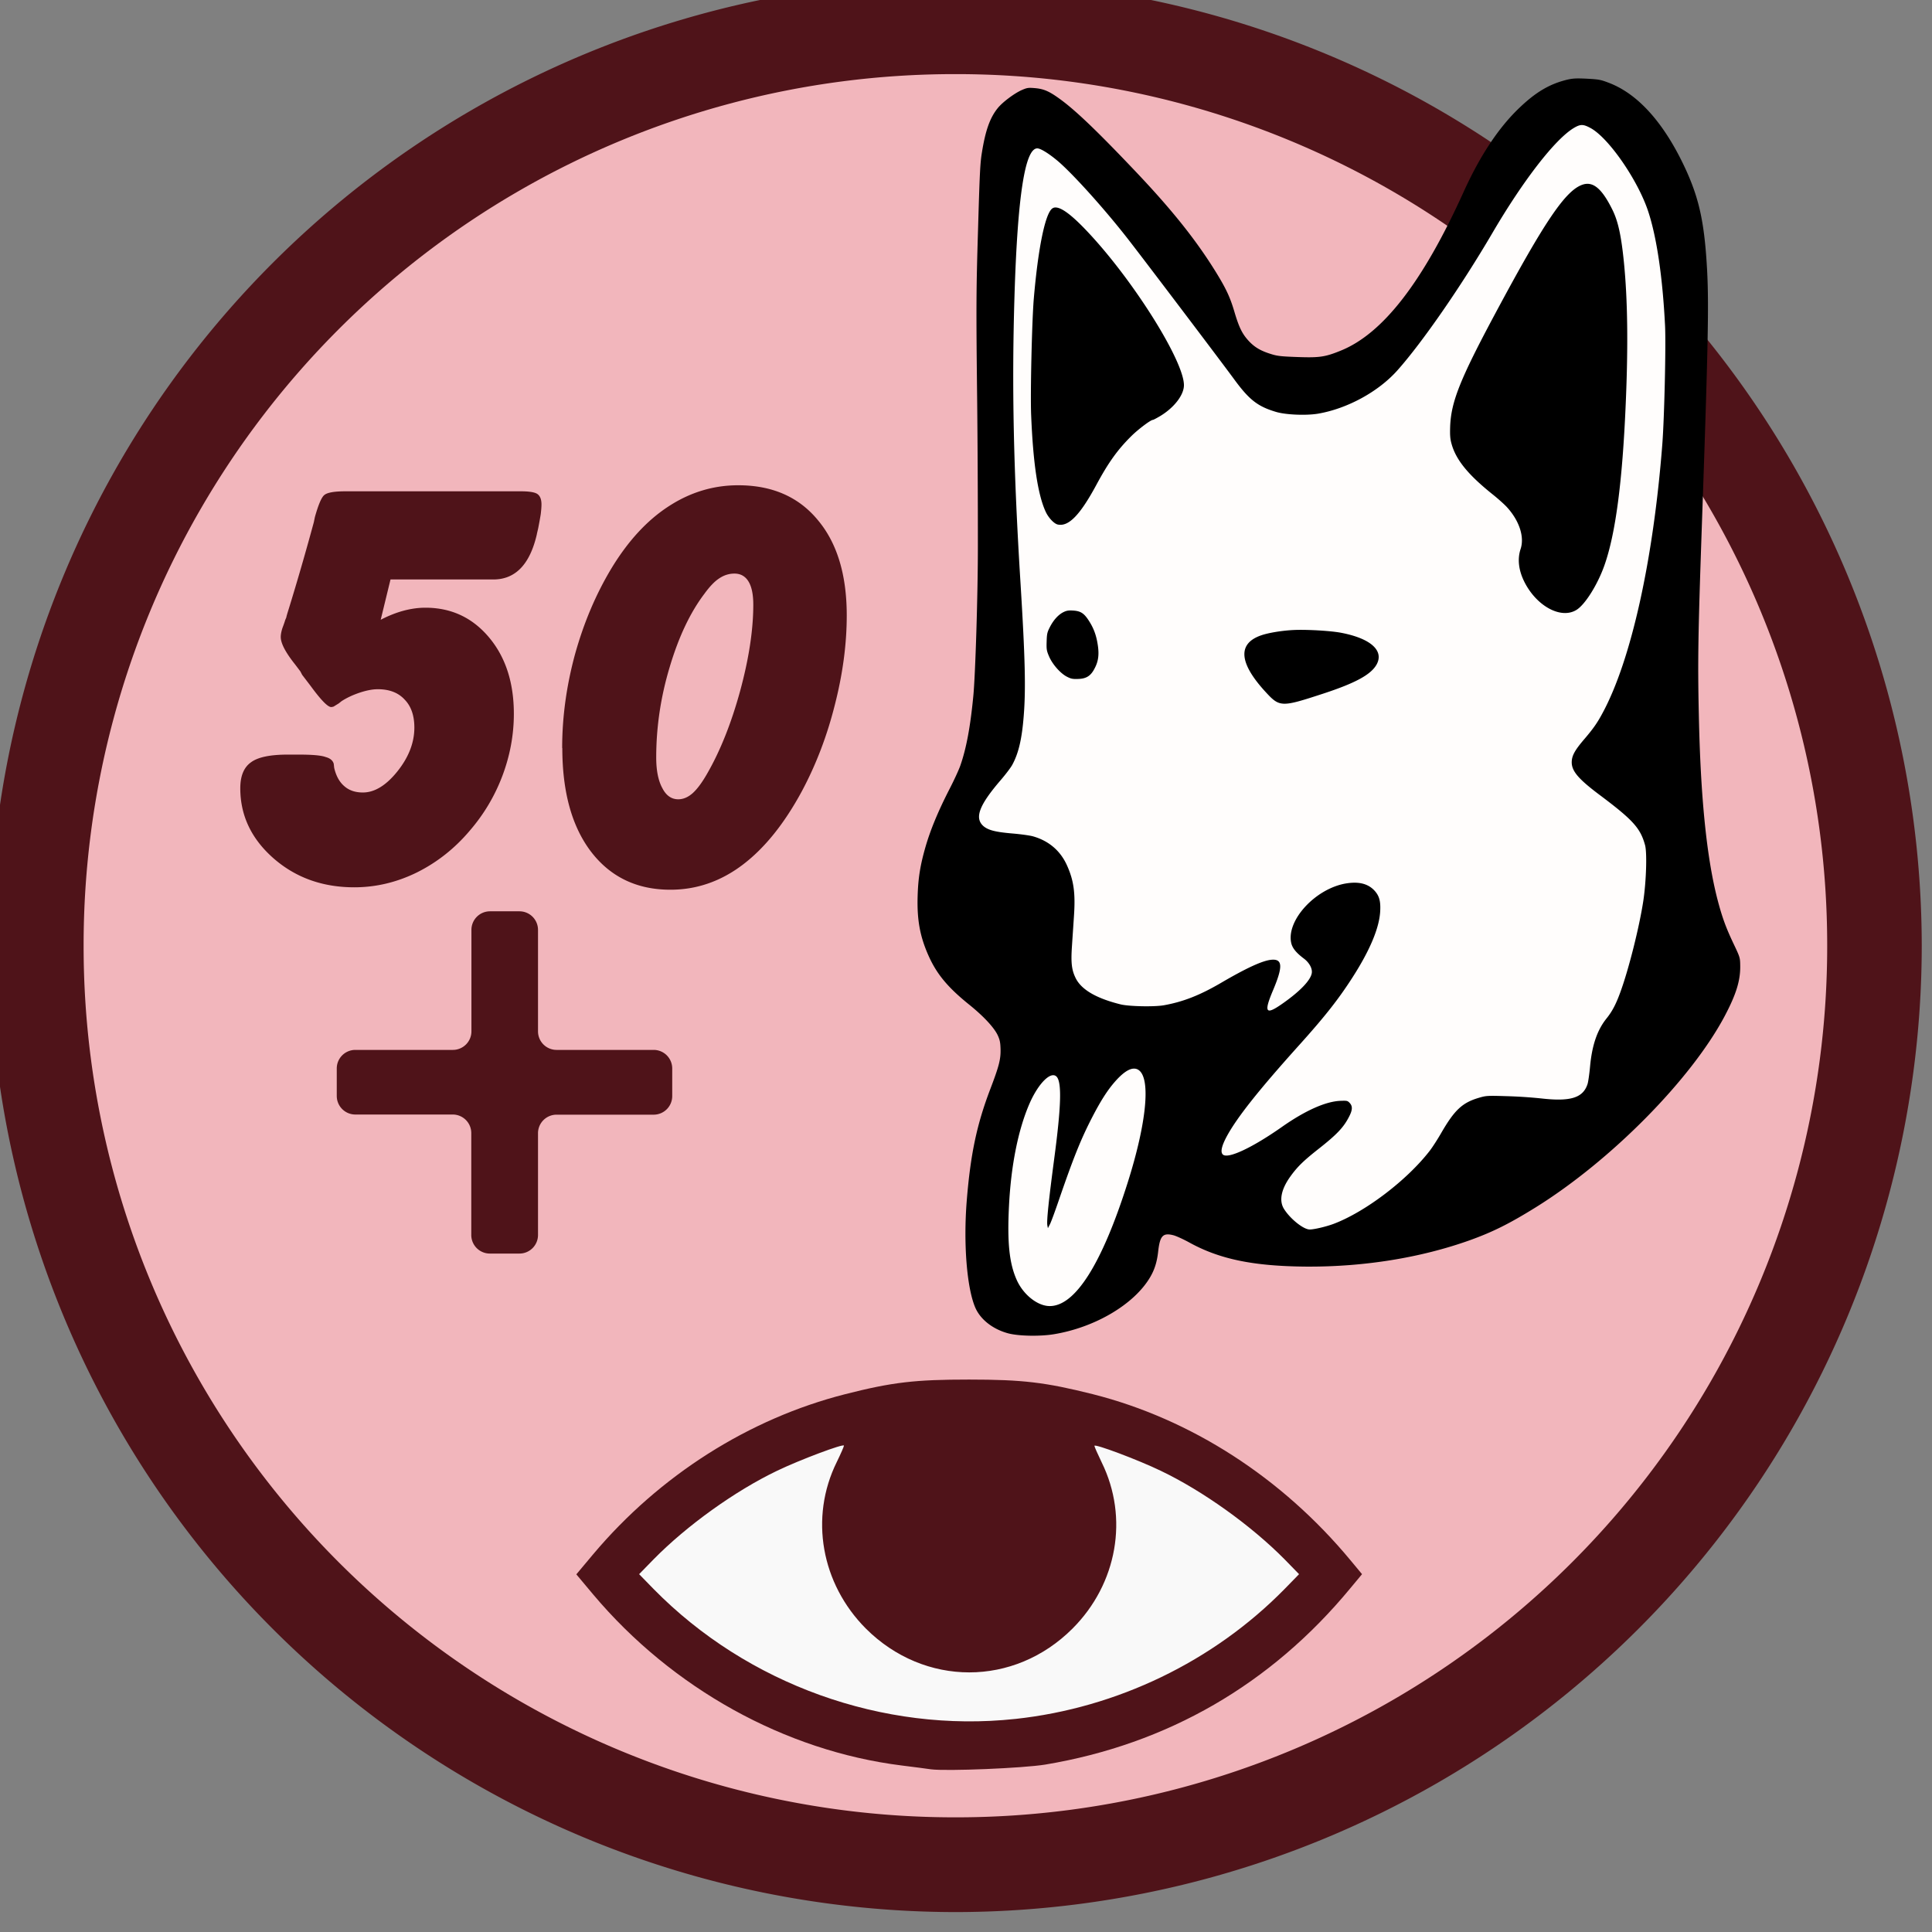
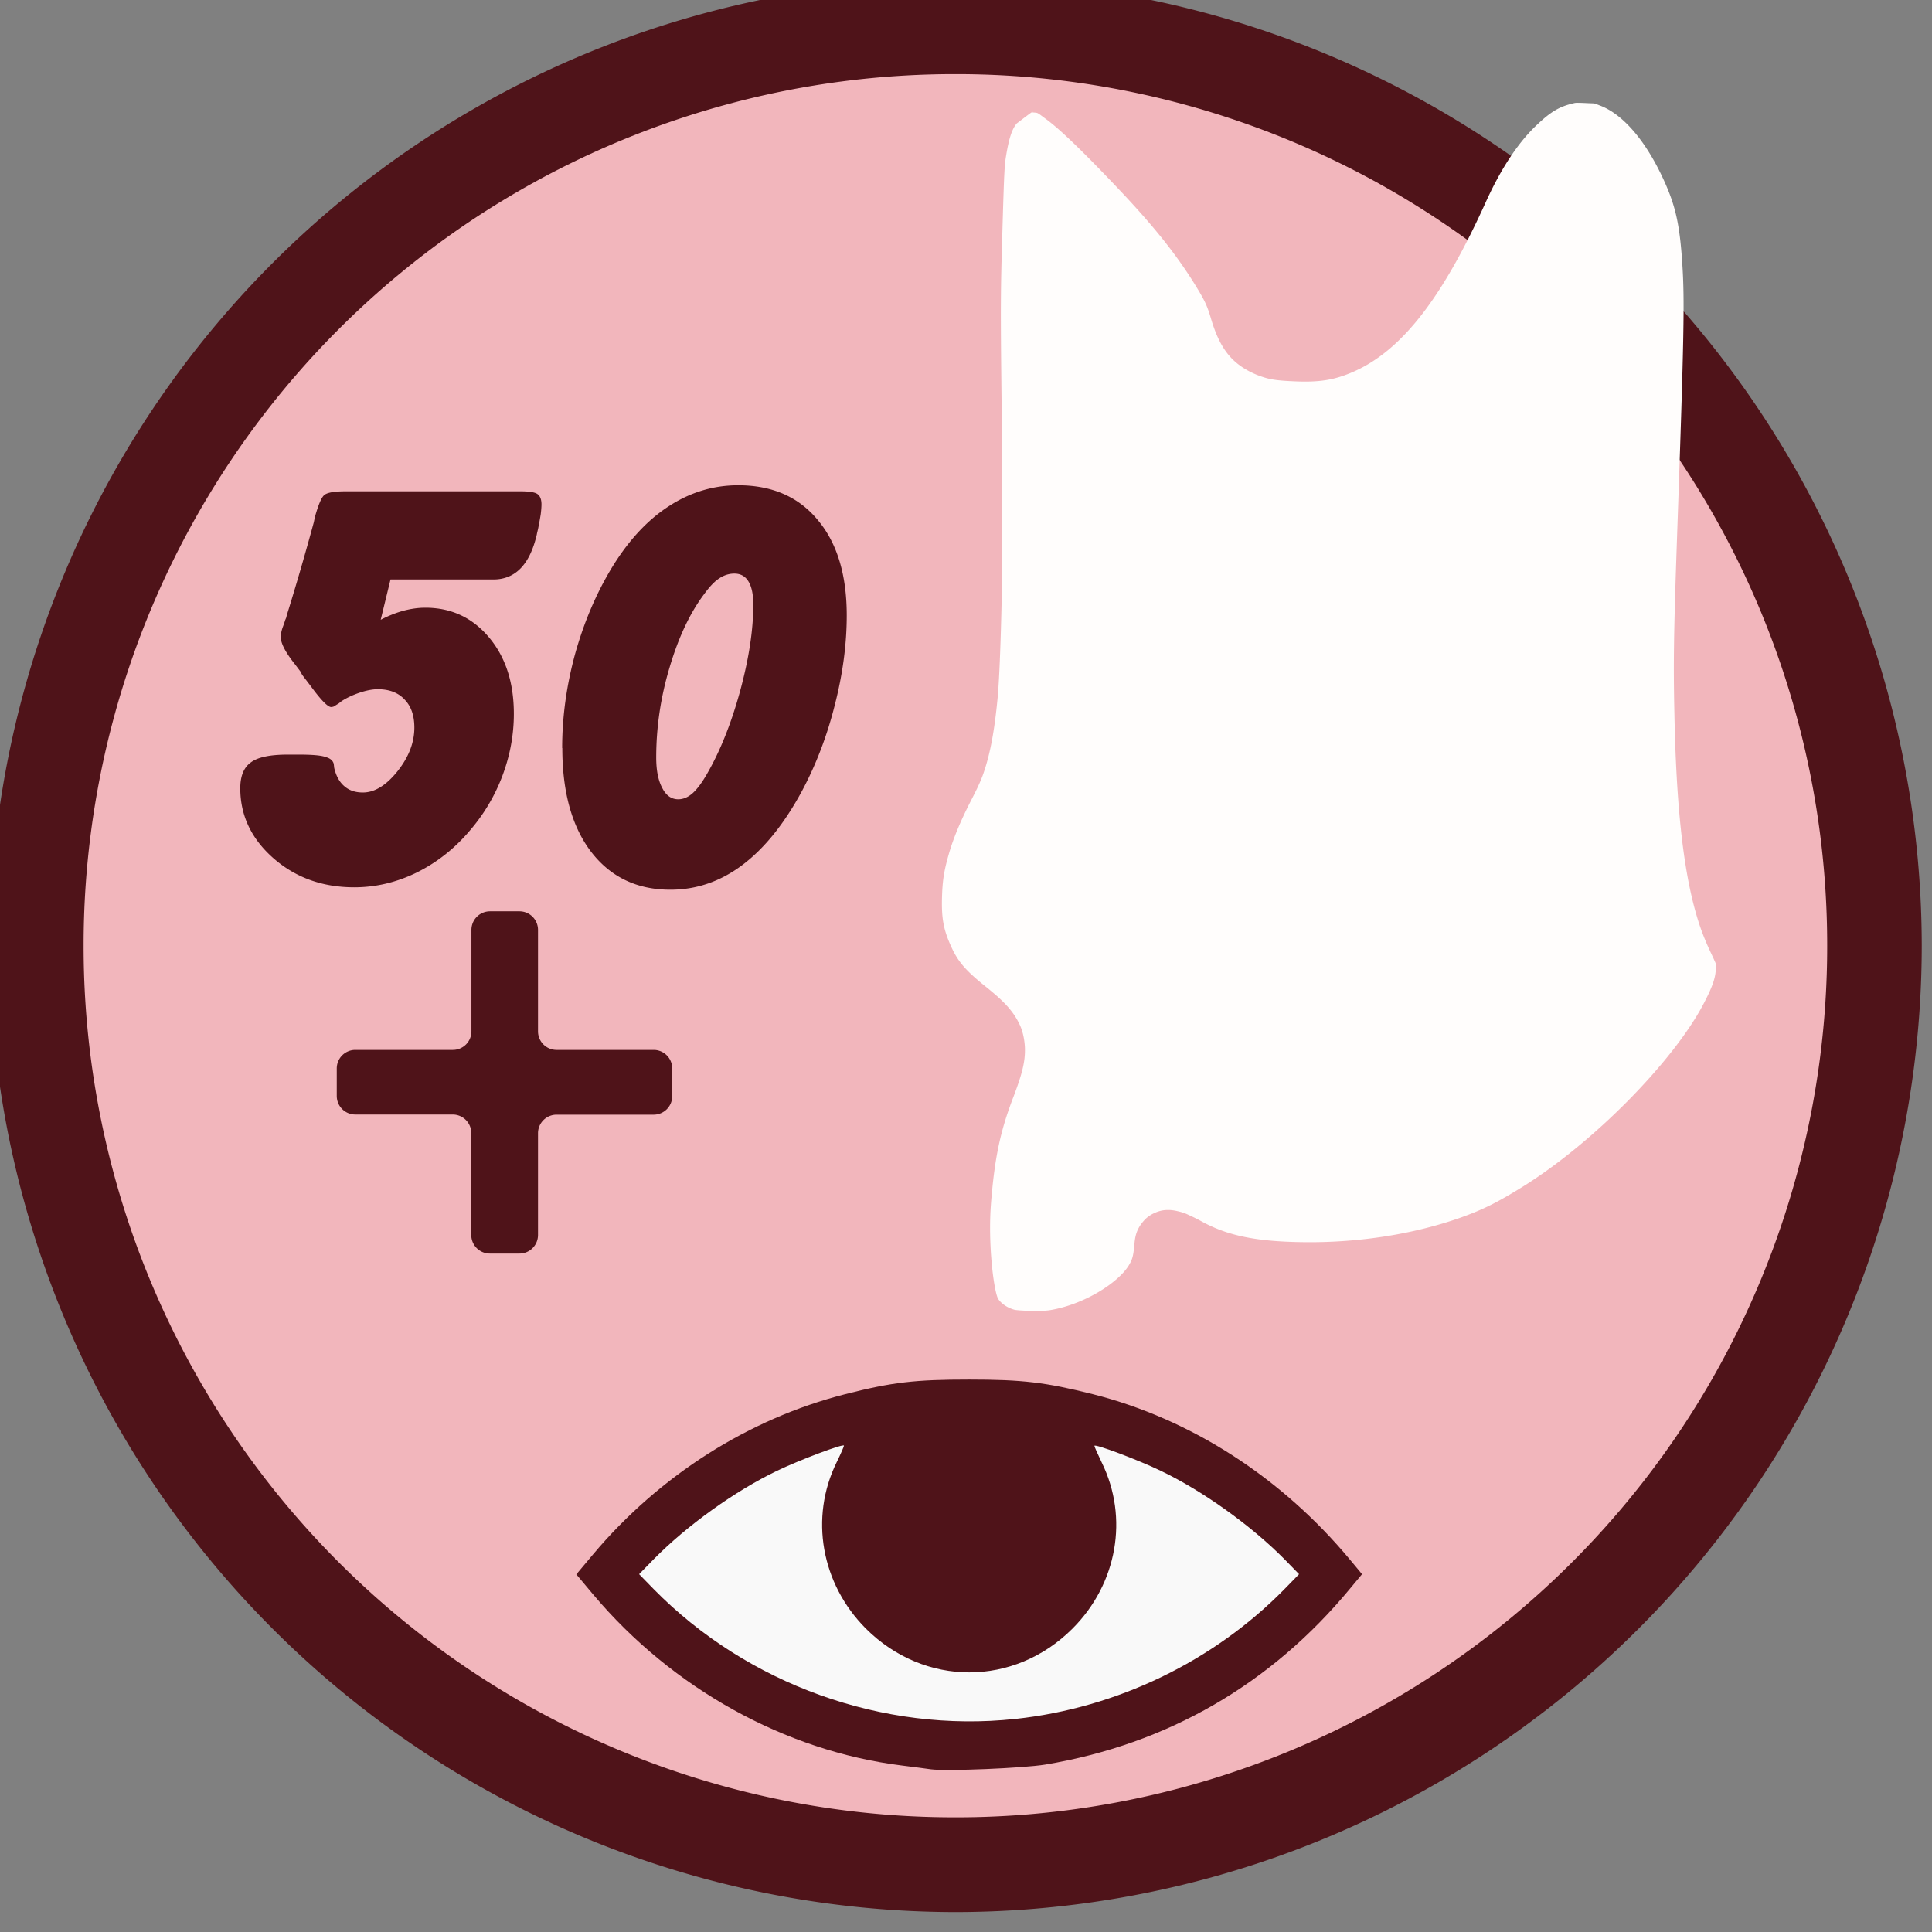
<svg xmlns="http://www.w3.org/2000/svg" xmlns:ns1="http://sodipodi.sourceforge.net/DTD/sodipodi-0.dtd" xmlns:ns2="http://www.inkscape.org/namespaces/inkscape" width="83" height="83" version="1.1" viewBox="0 0 21.96 21.96" id="svg39345" ns1:docname="50+seguidos-83px.svg" ns2:version="1.1.1 (3bf5ae0d25, 2021-09-20)">
  <rect x="0" y="0" width="21.96" height="21.96" fill="#808080" stroke="none" />
  <defs id="defs39349" />
  <ns1:namedview id="namedview39347" pagecolor="#ffffff" bordercolor="#999999" borderopacity="1" ns2:pageshadow="0" ns2:pageopacity="0" ns2:pagecheckerboard="0" showgrid="false" ns2:zoom="2.4909639" ns2:cx="31.112454" ns2:cy="8.8319225" ns2:window-width="1920" ns2:window-height="1009" ns2:window-x="0" ns2:window-y="0" ns2:window-maximized="1" ns2:current-layer="g39343" ns2:snap-global="false" />
  <g transform="matrix(2.075,0,0,2.075,-0.056,0)" id="g39343">
-     <path id="path22979" style="fill:#fd7e14;fill-opacity:1;stroke-width:0.03" d="m -23.082,2.52 -1.353,0.061 -0.143,0.143 0.008,1.94 0.95,0.219 0.262,0.457 0.277,0.457 0.277,-0.457 0.262,-0.457 1.01,-0.219 0.008,-1.94 -0.143,-0.143 z" ns1:nodetypes="ccccccccccccc" />
    <path d="M 10.325,5.292 A 5.034,5.034 0 0 1 5.292,10.325 5.034,5.034 0 0 1 0.258,5.292 5.034,5.034 0 0 1 5.292,0.258 5.034,5.034 0 0 1 10.325,5.292 Z" fill="#ffc107" style="font-variation-settings:normal;fill:#f2b6bc;-inkscape-stroke:none;paint-order:markers fill stroke" id="path39317" />
    <path id="path56903" style="fill:#f9f9f9;fill-opacity:1;stroke-width:0.013" d="M 5.24,7.812 C 4.585,7.821 3.951,8.137 3.519,8.624 4.002,9.169 4.74,9.493 5.471,9.433 6.112,9.412 6.73,9.1 7.155,8.624 6.688,8.1 5.989,7.778 5.283,7.812 c -0.014,1.144e-4 -0.029,2.289e-4 -0.043,3.434e-4 z" />
    <path id="path26762" style="font-variation-settings:normal;mix-blend-mode:normal;fill:#ed969e;fill-opacity:0;stroke-width:7.842;-inkscape-stroke:none;paint-order:markers fill stroke" d="m 15.338,57.877 c -3.334,0 -6.148,2.153 -7.131,5.15 A 39.476,39.476 0 0 0 34.158,80.305 H 48.41 A 39.476,39.476 0 0 0 74.387,62.998 c -0.991,-2.982 -3.796,-5.121 -7.119,-5.121 z" transform="matrix(0.128,0,0,0.128,0.027,0)" />
-     <path d="M 5.261,-0.11 A 5.294,5.294 0 0 0 -0.03,5.181 5.296,5.296 0 0 0 5.26,10.474 5.298,5.298 0 0 0 10.554,5.181 5.296,5.296 0 0 0 5.261,-0.11 Z m 0,0.516 a 4.771,4.771 0 0 1 4.775,4.774 4.771,4.771 0 0 1 -4.775,4.775 4.771,4.771 0 0 1 -4.776,-4.774 4.771,4.771 0 0 1 4.776,-4.775 z" fill="#5c4503" style="font-variation-settings:normal;fill:#4f1319;-inkscape-stroke:none;paint-order:markers fill stroke" id="path39319" />
+     <path d="M 5.261,-0.11 A 5.294,5.294 0 0 0 -0.03,5.181 5.296,5.296 0 0 0 5.26,10.474 5.298,5.298 0 0 0 10.554,5.181 5.296,5.296 0 0 0 5.261,-0.11 m 0,0.516 a 4.771,4.771 0 0 1 4.775,4.774 4.771,4.771 0 0 1 -4.775,4.775 4.771,4.771 0 0 1 -4.776,-4.774 4.771,4.771 0 0 1 4.776,-4.775 z" fill="#5c4503" style="font-variation-settings:normal;fill:#4f1319;-inkscape-stroke:none;paint-order:markers fill stroke" id="path39319" />
    <g id="g22670" transform="matrix(0.894,0,0,0.894,1.168,-1.109)">
      <g transform="matrix(0.993,0,0,0.993,3.962,0.026)" id="g22668">
        <path d="m -15.896,57.977 c -0.423,0.004 -0.407,0.007 -0.645,0.068 -1.274,0.35 -2.057,0.813 -3.39,2.162 a 2.314,2.314 0 0 1 -0.007,0.006 c -1.647,1.654 -3.208,4.115 -4.603,7.463 -3.706,8.895 -7.43,14.436 -12.389,16.619 -1.565,0.693 -2.86,0.937 -4.998,0.928 a 2.314,2.314 0 0 1 -0.004,0 c -1.59,-0.01 -2.343,-0.074 -3.078,-0.274 -1.252,-0.337 -2.403,-0.95 -3.228,-1.775 a 2.314,2.314 0 0 1 -0.01,-0.012 c -0.874,-0.885 -1.488,-2.052 -2.026,-3.691 l -0.002,-0.006 c -0.393,-1.189 -0.63,-1.654 -1.585,-3.104 l -0.002,-0.004 c -1.865,-2.816 -4.114,-5.473 -7.625,-8.95 -3.607,-3.573 -5.704,-5.444 -6.967,-6.313 a 2.314,2.314 0 0 1 -0.002,0 c -0.973,-0.67 -0.765,-0.58 -1.291,-0.612 -0.26,-0.047 0.154,-0.144 -0.135,0.004 -0.125,0.066 -1.391,1.117 -1.365,1.082 a 2.314,2.314 0 0 1 -0.01,0.012 c -0.365,0.482 -0.665,1.211 -0.912,3.115 a 2.314,2.314 0 0 1 -0.002,0.014 c -0.118,0.866 -0.134,1.625 -0.125,6.885 a 2.314,2.314 0 0 1 0,0.004 c 0,5.871 0.032,7.218 0.422,16.468 a 2.314,2.314 0 0 1 0,0.002 c 0.148,3.568 0.347,9.06 0.486,13.686 0.141,4.472 0.166,12.047 -0.004,14.445 -0.197,3.01 -0.528,5.233 -1.123,7.121 l -0.002,0.008 c -0.241,0.774 -0.637,1.647 -1.096,2.602 -0.961,2.031 -1.561,3.64 -1.931,5.072 v 0.002 c -0.42,1.647 -0.535,2.55 -0.535,4.117 0,2.052 0.234,3.105 0.982,4.645 a 2.314,2.314 0 0 1 0,0.002 c 0.669,1.38 1.371,2.205 3.264,3.64 1.62,1.22 2.8,2.193 3.543,3.731 0.297,0.61 0.477,1.448 0.517,2.14 a 2.314,2.314 0 0 1 0,0.012 c 0.068,1.259 -0.202,2.45 -0.972,4.68 a 2.314,2.314 0 0 1 -0.002,0.004 c -1.124,3.232 -1.583,5.77 -1.793,10.096 v 0.004 c -0.179,3.797 0.485,8.026 0.912,8.945 0.153,0.32 0.741,0.86 1.627,1.072 0.3,0.07 2.484,0.108 3.373,-0.068 a 2.314,2.314 0 0 1 0.002,0 c 3.268,-0.647 6.42,-2.828 7.351,-4.502 a 2.314,2.314 0 0 1 0,-0.002 c 0.26,-0.465 0.366,-0.783 0.426,-1.578 a 2.314,2.314 0 0 1 0,-0.018 c 0.071,-0.856 0.013,-1.688 0.924,-2.734 0.455,-0.523 1.224,-0.893 1.82,-0.977 0.588,-0.082 1.014,-0.004 1.39,0.076 0.55,0.11 0.759,0.222 1.106,0.368 0.352,0.147 0.73,0.32 1.098,0.51 2.501,1.269 5.21,1.776 9.967,1.667 5.223,-0.124 10.363,-1.124 14.685,-2.822 l 0.004,-0.002 c 2.019,-0.798 3.333,-1.506 5.68,-3.062 6.622,-4.402 13.903,-12.317 16.601,-17.815 v -0.002 c 0.948,-1.936 1.133,-2.755 1.086,-3.69 a 2.314,2.314 0 0 1 -0.002,-0.005 c -0.017,-0.37 -0.003,-0.218 0.004,-0.198 0.007,0.021 -0.119,-0.27 -0.443,-0.9 -0.858,-1.67 -1.33,-2.884 -1.854,-4.684 a 2.314,2.314 0 0 1 -0.003,-0.011 c -1.223,-4.267 -1.956,-10.03 -2.36,-17.862 v -0.004 c -0.27,-5.102 -0.306,-7.762 -0.271,-17.298 a 2.314,2.314 0 0 1 0,-0.002 c 0.078,-18.808 0.035,-22.066 -0.3,-25.528 a 2.314,2.314 0 0 1 0,-0.002 c -0.36,-3.76 -0.816,-5.49 -2.009,-7.908 -1.985,-3.995 -4.262,-6.188 -6.27,-6.87 a 2.314,2.314 0 0 1 -0.017,-0.005 c -0.668,-0.233 -0.288,-0.16 -1.318,-0.184 -0.235,-0.004 -0.42,-0.005 -0.564,-0.004 z" fill="#fffdfc" stroke-width="0.009" id="path22664" transform="matrix(0.065,0.002,-0.002,0.065,5.623,-1.879)" />
-         <path transform="matrix(0.065,0.002,-0.002,0.065,5.623,-1.879)" d="m -15.922,55.662 c -0.536,0.006 -0.823,0.045 -1.207,0.143 -1.657,0.45 -2.931,1.24 -4.45,2.775 -1.933,1.943 -3.624,4.666 -5.099,8.205 -3.617,8.682 -7.243,13.66 -11.19,15.395 -1.448,0.642 -1.986,0.737 -4.05,0.728 -1.57,-0.008 -1.916,-0.035 -2.488,-0.191 -1.032,-0.278 -1.614,-0.599 -2.196,-1.18 -0.65,-0.66 -0.971,-1.258 -1.474,-2.793 -0.443,-1.336 -0.85,-2.134 -1.856,-3.66 -1.968,-2.975 -4.345,-5.775 -7.927,-9.322 -3.634,-3.6 -5.759,-5.525 -7.286,-6.575 -1.084,-0.745 -1.604,-0.963 -2.462,-1.015 -0.65,-0.035 -0.755,-0.018 -1.258,0.217 -0.694,0.33 -1.805,1.213 -2.239,1.795 -0.702,0.928 -1.092,2.142 -1.36,4.214 -0.14,1.024 -0.156,1.935 -0.147,7.2 0,5.88 0.033,7.312 0.424,16.566 0.147,3.556 0.347,9.046 0.486,13.66 0.139,4.389 0.139,12.273 0,14.225 -0.191,2.914 -0.512,4.962 -1.024,6.584 -0.121,0.39 -0.555,1.422 -0.98,2.306 -1.006,2.125 -1.666,3.877 -2.082,5.49 -0.451,1.77 -0.608,2.983 -0.608,4.692 0,2.281 0.34,3.852 1.215,5.656 0.824,1.7 1.9,2.922 3.948,4.475 1.474,1.11 2.514,2.177 2.86,2.896 0.2,0.408 0.253,0.668 0.288,1.266 0.052,0.971 -0.095,1.615 -0.85,3.8 -1.188,3.418 -1.7,6.289 -1.918,10.747 -0.19,4.05 0.269,8.204 1.127,10.043 0.53,1.119 1.728,1.995 3.194,2.342 1.006,0.234 3.044,0.207 4.353,-0.053 3.86,-0.763 7.476,-3.044 8.924,-5.646 0.416,-0.746 0.633,-1.5 0.711,-2.532 0.121,-1.457 0.392,-1.77 1.363,-1.562 0.27,0.052 0.997,0.357 1.621,0.678 2.906,1.474 6.114,2.028 11.067,1.916 5.481,-0.13 10.868,-1.17 15.482,-2.983 2.151,-0.85 3.696,-1.684 6.115,-3.289 7.008,-4.658 14.39,-12.593 17.399,-18.725 1.023,-2.09 1.388,-3.417 1.318,-4.822 -0.035,-0.754 -0.043,-0.78 -0.693,-2.047 -0.815,-1.587 -1.188,-2.55 -1.692,-4.275 -1.136,-3.964 -1.874,-9.603 -2.273,-17.348 -0.269,-5.074 -0.302,-7.64 -0.268,-17.172 0.079,-18.812 0.035,-22.177 -0.312,-25.76 -0.373,-3.902 -0.937,-6.08 -2.238,-8.716 -2.143,-4.31 -4.736,-7.06 -7.598,-8.031 -0.746,-0.26 -0.938,-0.287 -2.039,-0.313 a 22.426,22.426 0 0 0 -0.63,-0.004 z m 0.268,4.414 c 0.233,-0.009 0.476,0.078 0.832,0.256 1.752,0.876 4.658,4.822 5.724,7.762 0.885,2.446 1.553,6.192 1.926,10.789 0.148,1.873 0.199,8.683 0.086,11.19 -0.512,11.058 -2.333,20.624 -4.883,25.706 -0.477,0.963 -0.84,1.51 -1.638,2.508 -0.868,1.076 -1.145,1.605 -1.145,2.203 0,0.859 0.642,1.587 2.697,3.035 3.287,2.307 4.008,3.053 4.502,4.666 0.217,0.72 0.217,3.375 0,5.248 -0.303,2.533 -1.197,6.61 -1.926,8.795 -0.381,1.154 -0.72,1.839 -1.24,2.524 -0.832,1.11 -1.285,2.566 -1.406,4.596 -0.043,0.71 -0.13,1.458 -0.182,1.64 -0.381,1.345 -1.561,1.752 -4.363,1.518 a 43.873,43.873 0 0 0 -3.348,-0.114 c -1.778,0 -1.899,0.018 -2.558,0.235 -1.561,0.512 -2.272,1.223 -3.469,3.443 -0.32,0.599 -0.782,1.37 -1.033,1.717 -2.064,2.853 -5.924,5.985 -8.899,7.217 -0.693,0.286 -1.882,0.607 -2.28,0.607 -0.6,0 -1.882,-0.971 -2.49,-1.89 -0.493,-0.755 -0.32,-1.832 0.52,-3.08 0.625,-0.929 1.18,-1.51 2.541,-2.655 1.744,-1.457 2.36,-2.15 2.846,-3.174 0.321,-0.659 0.32,-1.023 0.026,-1.318 -0.209,-0.208 -0.26,-0.217 -0.885,-0.174 -1.388,0.096 -3.295,1.015 -5.463,2.637 -2.767,2.073 -5.031,3.219 -5.526,2.803 -0.26,-0.217 -0.156,-0.791 0.303,-1.72 0.92,-1.838 2.889,-4.482 6.627,-8.905 2.333,-2.758 3.582,-4.45 4.84,-6.55 1.587,-2.645 2.42,-4.821 2.438,-6.417 0.017,-0.928 -0.148,-1.431 -0.625,-1.908 -0.634,-0.625 -1.509,-0.807 -2.706,-0.573 -2.862,0.573 -5.535,3.642 -5.023,5.776 0.121,0.503 0.495,0.937 1.258,1.474 0.538,0.382 0.86,0.947 0.781,1.389 -0.121,0.677 -1.049,1.708 -2.601,2.879 -1.657,1.258 -1.865,1.007 -1.006,-1.205 0.858,-2.23 0.806,-2.968 -0.217,-2.863 -0.824,0.086 -2.299,0.807 -4.762,2.351 -1.969,1.232 -3.53,1.9 -5.334,2.281 -0.902,0.191 -3.314,0.217 -4.12,0.043 -2.325,-0.503 -3.738,-1.275 -4.32,-2.334 -0.416,-0.772 -0.519,-1.447 -0.458,-3.06 0.026,-0.79 0.077,-2.083 0.103,-2.881 0.078,-2.142 -0.122,-3.33 -0.799,-4.727 -0.659,-1.37 -1.778,-2.281 -3.287,-2.671 -0.286,-0.078 -1.17,-0.174 -1.968,-0.217 -1.64,-0.087 -2.325,-0.243 -2.793,-0.615 -0.894,-0.738 -0.476,-1.969 1.502,-4.415 0.442,-0.546 0.918,-1.214 1.048,-1.474 0.564,-1.11 0.842,-2.481 0.946,-4.658 0.13,-2.568 -0.035,-5.534 -0.686,-12.559 -0.997,-10.703 -1.414,-18.656 -1.414,-27.277 0,-9.472 0.565,-14.051 1.744,-14.051 0.321,0 1.11,0.46 1.977,1.144 1.44,1.154 4.459,4.294 6.74,7.026 1.31,1.561 9.297,11.467 10.572,13.098 1.51,1.942 2.332,2.557 4.102,3.025 0.928,0.251 2.854,0.27 3.972,0.053 2.767,-0.555 5.682,-2.255 7.434,-4.354 2.272,-2.715 5.82,-8.196 8.586,-13.27 2.784,-5.108 5.665,-9.072 7.408,-10.208 0.317,-0.204 0.539,-0.308 0.772,-0.317 z m 0.73,5.557 c -0.149,0.002 -0.3,0.03 -0.453,0.084 -1.605,0.564 -3.496,3.548 -7.928,12.472 -3.157,6.358 -3.946,8.526 -3.955,10.885 0,0.833 0.036,1.163 0.192,1.649 0.468,1.483 1.656,2.854 4.033,4.64 0.512,0.382 1.118,0.894 1.361,1.137 1.24,1.258 1.805,2.8 1.45,3.97 -0.278,0.937 -0.132,1.98 0.423,3.038 1.223,2.316 3.608,3.529 5.057,2.566 0.806,-0.529 1.942,-2.48 2.523,-4.318 0.963,-3.027 1.458,-7.954 1.545,-15.37 0.07,-5.55 -0.122,-9.878 -0.582,-13.4 -0.33,-2.515 -0.667,-3.86 -1.222,-4.918 -0.886,-1.675 -1.64,-2.444 -2.444,-2.435 z m -50.35,3.797 a 0.52,0.52 0 0 0 -0.408,0.148 c -0.641,0.633 -1.188,3.92 -1.44,8.568 -0.112,2.125 -0.06,8.978 0.087,11.016 0.33,4.64 0.876,7.597 1.674,9.176 0.277,0.546 0.825,1.093 1.172,1.154 1.032,0.191 2.08,-0.954 3.537,-3.86 1.084,-2.168 1.925,-3.426 3.209,-4.77 0.633,-0.66 1.77,-1.571 1.97,-1.571 0.044,0 0.363,-0.182 0.702,-0.398 1.266,-0.824 2.142,-2.02 2.142,-2.94 0,-2.229 -5.04,-9.766 -9.54,-14.267 -1.485,-1.491 -2.503,-2.232 -3.104,-2.256 z m 2.557,38.175 c -0.26,0.007 -0.426,0.05 -0.64,0.16 -0.495,0.252 -0.946,0.774 -1.276,1.467 -0.243,0.512 -0.27,0.651 -0.27,1.397 0,0.746 0.028,0.874 0.28,1.412 0.347,0.737 1.109,1.544 1.725,1.848 0.399,0.19 0.554,0.226 1.066,0.191 0.798,-0.043 1.216,-0.321 1.562,-1.059 0.33,-0.676 0.391,-1.3 0.235,-2.175 -0.156,-0.894 -0.418,-1.563 -0.852,-2.213 -0.511,-0.772 -0.832,-0.989 -1.535,-1.024 a 5.115,5.115 0 0 0 -0.295,-0.004 z m 22.627,1.157 c -0.521,0 -1.012,0.015 -1.402,0.045 -1.11,0.086 -2.385,0.337 -3.07,0.597 -2.238,0.842 -2.048,2.672 0.537,5.326 1.422,1.458 1.544,1.458 5.525,0.018 3.036,-1.101 4.458,-1.943 4.96,-2.914 0.677,-1.336 -0.64,-2.445 -3.425,-2.896 -0.686,-0.114 -1.978,-0.178 -3.125,-0.176 z m -15.27,42.11 a 0.75,0.75 0 0 1 0.46,0.14 c 1.153,0.806 0.876,4.977 -0.729,10.658 -2.22,7.858 -4.658,11.969 -7.103,11.969 -1.145,0 -2.508,-1.04 -3.159,-2.41 -0.746,-1.553 -1.005,-3.514 -0.935,-7 0.078,-3.877 0.659,-7.27 1.656,-9.758 0.798,-1.978 1.968,-3.183 2.506,-2.584 0.494,0.563 0.494,2.845 -0.018,7.832 -0.39,3.868 -0.538,5.846 -0.45,6.271 l 0.06,0.268 0.191,-0.399 c 0.104,-0.225 0.442,-1.239 0.754,-2.254 1.292,-4.171 1.934,-5.908 2.95,-8.033 0.745,-1.552 1.326,-2.522 1.968,-3.32 0.729,-0.904 1.35,-1.37 1.85,-1.38 z" id="path22666" />
      </g>
    </g>
    <g transform="matrix(0.827,0,0,0.827,-3.216,-0.19)" fill="#5c4503" stroke-width="0.082" aria-label="50 +" id="g39323" style="fill:#4f1319;fill-opacity:1">
      <path d="M 6.443,4.335 Q 6.52,4.295 6.594,4.275 6.669,4.255 6.739,4.255 q 0.256,0 0.421,0.196 0.165,0.196 0.165,0.507 0,0.209 -0.076,0.411 -0.076,0.201 -0.217,0.364 -0.149,0.176 -0.35,0.276 -0.2,0.098 -0.414,0.098 -0.316,0 -0.536,-0.193 -0.219,-0.193 -0.219,-0.463 0,-0.122 0.071,-0.172 0.068,-0.051 0.244,-0.051 h 0.072 q 0.136,0 0.178,0.016 0.045,0.012 0.054,0.045 l 0.003,0.027 q 0.019,0.081 0.068,0.122 0.047,0.041 0.122,0.041 0.116,0 0.228,-0.139 0.113,-0.141 0.113,-0.291 0,-0.119 -0.064,-0.185 -0.063,-0.069 -0.178,-0.069 -0.052,0 -0.121,0.023 -0.068,0.023 -0.119,0.056 L 6.165,4.889 6.131,4.91 q -0.01,0.003 -0.016,0.003 -0.034,0 -0.137,-0.141 L 5.923,4.7 5.911,4.677 5.877,4.632 q -0.096,-0.12 -0.096,-0.183 0,-0.024 0.011,-0.059 Q 5.806,4.353 5.81,4.338 l 0.008,-0.019 q 0.001,-0.009 0.016,-0.056 0.086,-0.279 0.166,-0.574 l 0.007,-0.034 q 0.034,-0.121 0.061,-0.145 0.028,-0.026 0.141,-0.026 h 1.162 q 0.084,0 0.11,0.018 0.027,0.019 0.027,0.069 0,0.024 -0.005,0.065 -0.006,0.038 -0.017,0.094 l -0.008,0.034 -0.001,0.006 q -0.069,0.298 -0.288,0.298 h -0.681 z M 8.786,4.029 q -0.054,0 -0.101,0.032 -0.045,0.029 -0.098,0.102 -0.141,0.186 -0.23,0.486 -0.089,0.296 -0.089,0.598 0,0.128 0.04,0.202 0.038,0.075 0.106,0.075 0.05,0 0.096,-0.041 0.046,-0.042 0.096,-0.13 0.13,-0.226 0.218,-0.547 0.087,-0.321 0.087,-0.571 0,-0.102 -0.032,-0.154 Q 8.847,4.029 8.786,4.029 Z m -1.141,1.156 q 0,-0.308 0.085,-0.621 Q 7.817,4.251 7.971,3.995 8.135,3.724 8.348,3.585 8.563,3.444 8.811,3.444 q 0.337,0 0.527,0.23 0.192,0.228 0.192,0.632 0,0.285 -0.079,0.593 -0.077,0.307 -0.218,0.571 -0.175,0.324 -0.394,0.489 -0.218,0.164 -0.477,0.164 -0.332,0 -0.525,-0.251 Q 7.646,5.622 7.646,5.184 Z M 7.166,6.266 H 7.362 A 0.123,0.123 0 0 1 7.485,6.39 V 7.061 A 0.123,0.123 0 0 0 7.608,7.184 H 8.252 A 0.123,0.123 0 0 1 8.374,7.306 V 7.489 A 0.123,0.123 0 0 1 8.251,7.613 H 7.607 A 0.123,0.123 0 0 0 7.485,7.735 V 8.409 A 0.123,0.123 0 0 1 7.362,8.533 H 7.167 A 0.123,0.123 0 0 1 7.043,8.409 V 7.735 A 0.123,0.123 0 0 0 6.921,7.612 H 6.274 A 0.123,0.123 0 0 1 6.152,7.489 V 7.306 A 0.123,0.123 0 0 1 6.274,7.184 H 6.921 A 0.123,0.123 0 0 0 7.044,7.06 V 6.39 A 0.123,0.123 0 0 1 7.167,6.266 Z" fill="#5c4503" stroke-width="0.092" id="path39321" style="fill:#4f1319;fill-opacity:1" />
    </g>
    <path style="fill:#4f1319;fill-opacity:1;stroke-width:0.013" d="M 5.127,9.692 C 5.105,9.689 5.033,9.679 4.966,9.671 4.327,9.591 3.71,9.249 3.277,8.735 l -0.093,-0.111 0.093,-0.111 C 3.641,8.081 4.13,7.771 4.657,7.637 c 0.259,-0.066 0.384,-0.08 0.678,-0.08 0.294,0 0.419,0.015 0.678,0.08 0.538,0.136 1.036,0.457 1.411,0.909 l 0.064,0.077 -0.064,0.077 C 6.989,9.227 6.422,9.554 5.753,9.666 5.631,9.686 5.213,9.703 5.127,9.692 Z M 5.589,9.416 C 6.146,9.356 6.674,9.101 7.063,8.705 l 0.08,-0.082 -0.08,-0.082 C 6.881,8.357 6.616,8.167 6.386,8.057 6.262,7.997 6.022,7.907 6.022,7.92 c 0,0.005 0.018,0.045 0.04,0.091 0.149,0.303 0.085,0.665 -0.16,0.91 -0.32,0.32 -0.811,0.32 -1.132,0 C 4.525,8.675 4.461,8.313 4.61,8.01 c 0.022,-0.045 0.04,-0.086 0.04,-0.091 0,-0.013 -0.24,0.077 -0.365,0.137 -0.23,0.11 -0.495,0.3 -0.677,0.485 l -0.08,0.082 0.08,0.082 c 0.513,0.522 1.257,0.789 1.98,0.711 z" id="path31894" ns1:nodetypes="ssscssssscssssscsssssssssscss" />
  </g>
</svg>